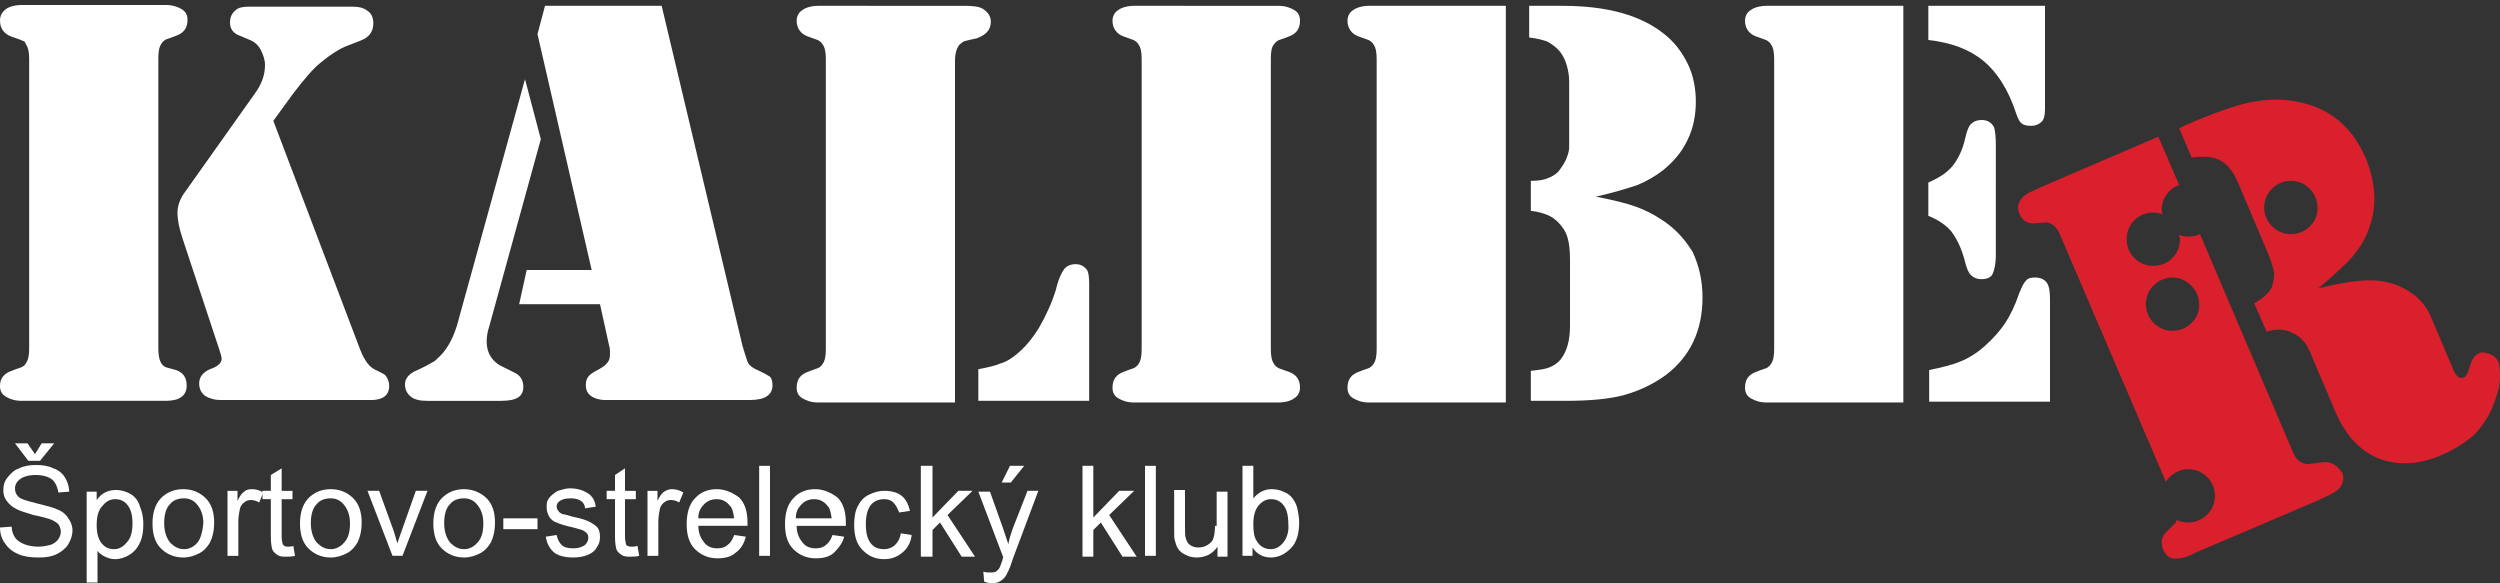
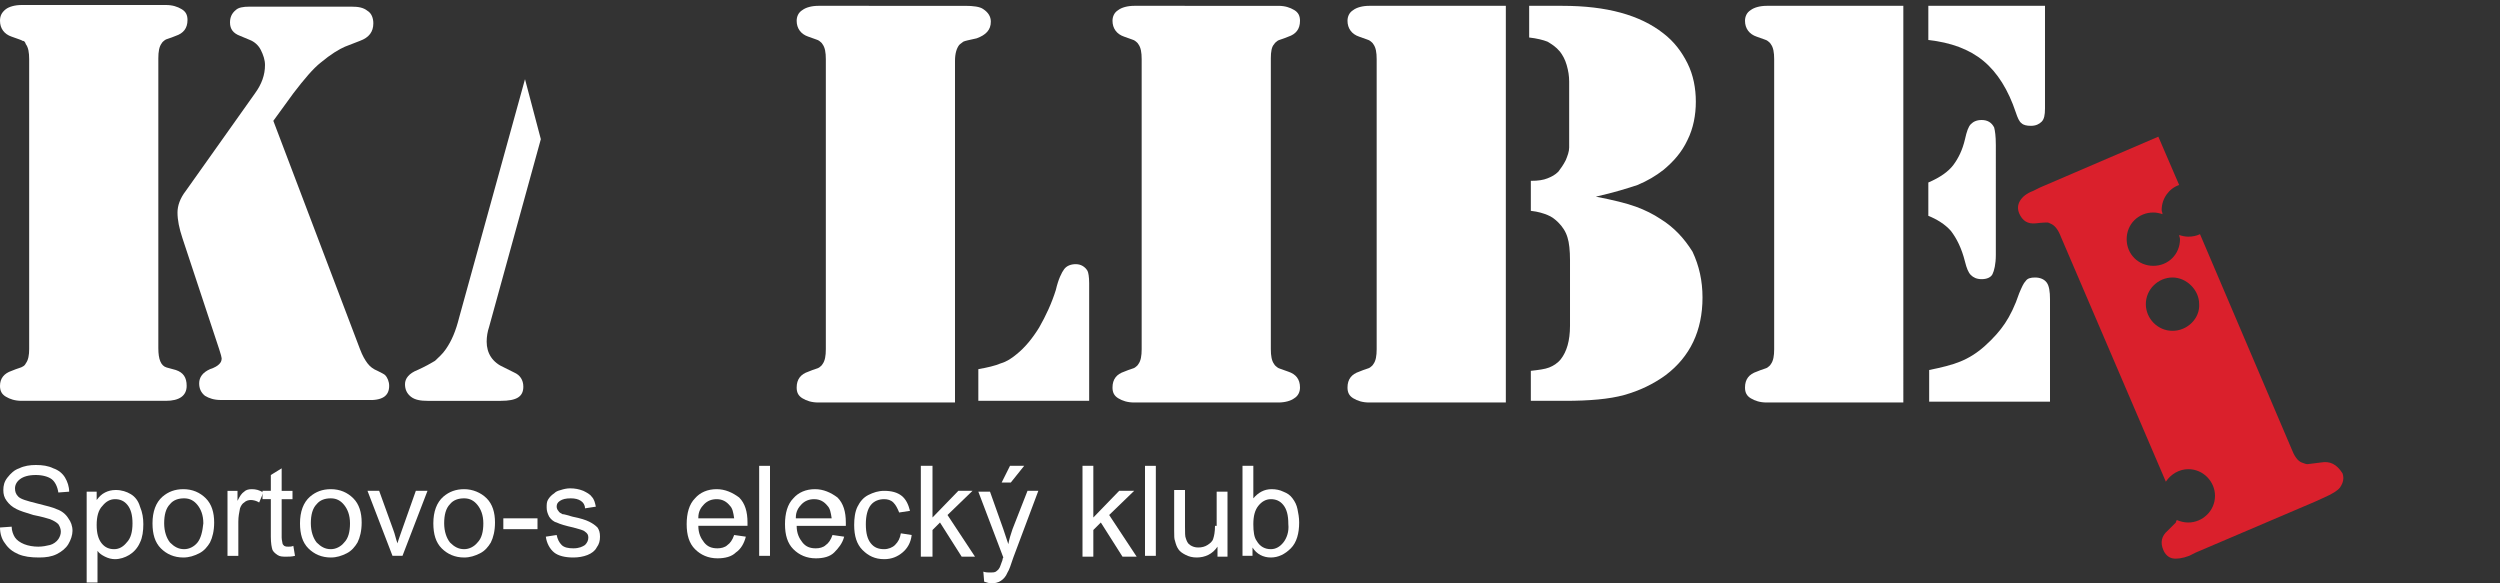
<svg xmlns="http://www.w3.org/2000/svg" version="1.0" id="Layer_1" x="0px" y="0px" width="300px" height="70px" viewBox="0 0 300 70" style="enable-background:new 0 0 300 70;" xml:space="preserve">
  <rect x="0" y="0" width="300" height="70" fill="#333333" stroke="none" />
-   <polygon style="fill:#FFFFFF;" points="3.3,53.2 1.8,53.2 3.4,55.3 4.8,55.3 6.5,53.2 5,53.2 4.2,54.5 " />
  <path style="fill:#FFFFFF;" d="M6.8,61.1c-0.4-0.2-1.2-0.4-2.4-0.7s-1.9-0.5-2.2-0.8s-0.4-0.6-0.4-1s0.2-0.8,0.6-1.1s1-0.5,1.9-0.5  c0.8,0,1.5,0.2,1.9,0.5s0.7,0.9,0.8,1.6L8.3,59c0-0.6-0.2-1.2-0.5-1.7S7,56.4,6.4,56.2c-0.6-0.3-1.3-0.4-2.1-0.4  c-0.7,0-1.4,0.1-2,0.4c-0.6,0.2-1,0.6-1.4,1.1s-0.5,1-0.5,1.5s0.1,0.9,0.4,1.3s0.6,0.7,1.2,1c0.4,0.2,1,0.4,2,0.7  c1,0.2,1.7,0.4,2,0.5c0.5,0.2,0.8,0.4,1,0.6c0.2,0.3,0.3,0.6,0.3,0.9c0,0.3-0.1,0.6-0.3,0.9s-0.6,0.6-1,0.7s-0.9,0.2-1.4,0.2  c-0.6,0-1.2-0.1-1.7-0.3c-0.5-0.2-0.9-0.5-1.1-0.8s-0.4-0.8-0.4-1.3L0,63.3c0,0.7,0.2,1.4,0.6,1.9c0.4,0.6,0.9,1,1.6,1.3  s1.5,0.4,2.5,0.4c0.8,0,1.5-0.1,2.1-0.4s1.1-0.7,1.4-1.2s0.5-1.1,0.5-1.6c0-0.6-0.2-1.1-0.5-1.5C7.9,61.7,7.4,61.3,6.8,61.1z" />
  <path style="fill:#FFFFFF;" d="M15.7,59.3c-0.5-0.3-1.1-0.5-1.8-0.5c-0.5,0-0.9,0.1-1.3,0.3c-0.4,0.2-0.7,0.5-1,0.9v-1h-1.2v10.9  h1.3v-3.8c0.2,0.3,0.5,0.5,0.9,0.7s0.8,0.3,1.2,0.3c0.6,0,1.2-0.2,1.7-0.5s1-0.8,1.3-1.5c0.3-0.6,0.4-1.4,0.4-2.2  c0-0.7-0.1-1.4-0.4-2.1C16.6,60.1,16.2,59.6,15.7,59.3z M15.2,65.1c-0.4,0.5-0.9,0.8-1.5,0.8s-1.1-0.2-1.5-0.7S11.6,64,11.6,63  c0-1,0.2-1.8,0.7-2.3c0.4-0.5,0.9-0.8,1.5-0.8s1.1,0.2,1.5,0.7s0.6,1.2,0.6,2.2C15.9,63.8,15.7,64.6,15.2,65.1z" />
  <path style="fill:#FFFFFF;" d="M22,58.7c-1,0-1.8,0.3-2.5,0.9c-0.8,0.7-1.2,1.8-1.2,3.2c0,1.3,0.3,2.3,1,3s1.6,1.1,2.7,1.1  c0.7,0,1.3-0.2,1.9-0.5s1-0.8,1.3-1.3c0.3-0.6,0.5-1.4,0.5-2.4c0-1.2-0.3-2.2-1-2.9S23.1,58.7,22,58.7z M23.7,65.1  c-0.4,0.5-1,0.8-1.6,0.8c-0.7,0-1.2-0.3-1.7-0.8c-0.4-0.5-0.7-1.3-0.7-2.3s0.2-1.8,0.7-2.3c0.4-0.5,1-0.7,1.7-0.7s1.2,0.3,1.6,0.8  s0.7,1.2,0.7,2.2C24.3,63.8,24.1,64.6,23.7,65.1z" />
  <path style="fill:#FFFFFF;" d="M29.3,59c-0.3,0.2-0.5,0.5-0.8,1.1v-1.2h-1.2v7.8h1.3v-4.1c0-0.6,0.1-1.1,0.2-1.6  c0.1-0.3,0.3-0.6,0.5-0.7c0.2-0.2,0.5-0.3,0.8-0.3s0.7,0.1,1,0.3l0.5-1.2c-0.5-0.3-0.9-0.4-1.4-0.4C29.8,58.7,29.5,58.8,29.3,59z" />
  <path style="fill:#FFFFFF;" d="M34.6,65.6c-0.2,0-0.3,0-0.5-0.1c-0.1-0.1-0.2-0.2-0.2-0.3c0-0.1-0.1-0.4-0.1-0.7v-4.6h1.3v-1h-1.3  v-2.7L32.5,57v1.9h-1v1h1v4.5c0,0.8,0.1,1.3,0.2,1.6c0.1,0.2,0.3,0.4,0.6,0.6s0.6,0.2,1.1,0.2c0.3,0,0.6,0,1-0.1l-0.2-1.2  C35,65.6,34.8,65.6,34.6,65.6z" />
  <path style="fill:#FFFFFF;" d="M39.7,58.7c-1,0-1.8,0.3-2.5,0.9c-0.8,0.7-1.2,1.8-1.2,3.2c0,1.3,0.3,2.3,1,3s1.6,1.1,2.7,1.1  c0.7,0,1.3-0.2,1.9-0.5c0.6-0.3,1-0.8,1.3-1.3c0.3-0.6,0.5-1.4,0.5-2.4c0-1.2-0.3-2.2-1-2.9S40.8,58.7,39.7,58.7z M41.3,65.1  c-0.4,0.5-1,0.8-1.6,0.8c-0.7,0-1.2-0.3-1.7-0.8c-0.4-0.5-0.7-1.3-0.7-2.3s0.2-1.8,0.7-2.3c0.4-0.5,1-0.7,1.7-0.7s1.2,0.3,1.6,0.8  c0.4,0.5,0.7,1.2,0.7,2.2S41.8,64.6,41.3,65.1z" />
  <path style="fill:#FFFFFF;" d="M48.2,63.7c-0.2,0.6-0.4,1.1-0.5,1.5c-0.2-0.5-0.3-1.1-0.5-1.6l-1.7-4.7h-1.4l3,7.8h1.2l3-7.8h-1.4  L48.2,63.7z" />
  <path style="fill:#FFFFFF;" d="M55.7,58.7c-1,0-1.8,0.3-2.5,0.9c-0.8,0.7-1.2,1.8-1.2,3.2c0,1.3,0.3,2.3,1,3s1.6,1.1,2.7,1.1  c0.7,0,1.3-0.2,1.9-0.5c0.6-0.3,1-0.8,1.3-1.3c0.3-0.6,0.5-1.4,0.5-2.4c0-1.2-0.3-2.2-1-2.9S56.7,58.7,55.7,58.7z M57.3,65.1  c-0.4,0.5-1,0.8-1.6,0.8c-0.7,0-1.2-0.3-1.7-0.8c-0.4-0.5-0.7-1.3-0.7-2.3s0.2-1.8,0.7-2.3c0.4-0.5,1-0.7,1.7-0.7s1.2,0.3,1.6,0.8  c0.4,0.5,0.7,1.2,0.7,2.2S57.8,64.6,57.3,65.1z" />
  <rect x="60.4" y="62.2" style="fill:#FFFFFF;" width="4.1" height="1.3" />
  <path style="fill:#FFFFFF;" d="M70.7,62.6c-0.4-0.2-1-0.4-2-0.6c-0.7-0.2-1-0.3-1.2-0.3c-0.2-0.1-0.4-0.2-0.5-0.4  c-0.1-0.1-0.2-0.3-0.2-0.5c0-0.3,0.1-0.5,0.4-0.7s0.7-0.3,1.3-0.3c0.5,0,0.9,0.1,1.2,0.3c0.3,0.2,0.5,0.5,0.5,0.9l1.3-0.2  c-0.1-0.5-0.2-0.9-0.5-1.2c-0.2-0.3-0.6-0.5-1-0.7c-0.5-0.2-1-0.3-1.6-0.3c-0.4,0-0.8,0.1-1.1,0.2c-0.4,0.1-0.6,0.2-0.8,0.4  c-0.3,0.2-0.5,0.4-0.7,0.7s-0.2,0.6-0.2,1s0.1,0.7,0.3,1.1c0.2,0.3,0.5,0.6,0.9,0.7c0.4,0.2,1.1,0.4,2,0.6c0.7,0.2,1.2,0.3,1.4,0.5  c0.3,0.2,0.4,0.4,0.4,0.7s-0.1,0.6-0.4,0.9c-0.3,0.2-0.7,0.4-1.4,0.4c-0.6,0-1.1-0.1-1.4-0.4s-0.5-0.7-0.6-1.2l-1.3,0.2  c0.1,0.8,0.5,1.5,1,1.9s1.3,0.6,2.3,0.6c0.6,0,1.2-0.1,1.7-0.3c0.5-0.2,0.9-0.5,1.1-0.9c0.3-0.4,0.4-0.8,0.4-1.3s-0.1-0.8-0.3-1.1  C71.4,63,71.1,62.8,70.7,62.6z" />
-   <path style="fill:#FFFFFF;" d="M75.8,65.6c-0.2,0-0.3,0-0.5-0.1s-0.2-0.2-0.2-0.3c0-0.1-0.1-0.4-0.1-0.7v-4.6h1.3v-1H75v-2.7  L73.8,57v1.9h-1v1h1v4.5c0,0.8,0.1,1.3,0.2,1.6c0.1,0.2,0.3,0.4,0.6,0.6c0.3,0.2,0.6,0.2,1.1,0.2c0.3,0,0.6,0,1-0.1l-0.2-1.2  C76.2,65.6,76,65.6,75.8,65.6z" />
-   <path style="fill:#FFFFFF;" d="M79.7,59c-0.3,0.2-0.5,0.5-0.8,1.1v-1.2h-1.2v7.8H79v-4.1c0-0.6,0.1-1.1,0.2-1.6  c0.1-0.3,0.3-0.6,0.5-0.7c0.2-0.2,0.5-0.3,0.8-0.3s0.7,0.1,1,0.3l0.5-1.2c-0.5-0.3-0.9-0.4-1.4-0.4C80.3,58.7,80,58.8,79.7,59z" />
  <path style="fill:#FFFFFF;" d="M86,58.7c-1.1,0-2,0.4-2.6,1.1c-0.7,0.7-1,1.8-1,3.1s0.3,2.3,1,3S85,67,86.1,67  c0.9,0,1.7-0.2,2.2-0.7c0.6-0.4,1-1.1,1.2-1.9l-1.4-0.2c-0.2,0.6-0.5,1-0.8,1.2c-0.3,0.3-0.8,0.4-1.2,0.4c-0.7,0-1.2-0.2-1.6-0.7  s-0.7-1.1-0.7-2h5.9c0-0.2,0-0.3,0-0.4c0-1.3-0.3-2.3-1-3C87.9,59.1,87,58.7,86,58.7z M83.8,62.1c0-0.7,0.3-1.2,0.7-1.6  c0.4-0.4,0.9-0.6,1.5-0.6c0.7,0,1.2,0.3,1.6,0.8c0.3,0.3,0.4,0.8,0.5,1.5h-4.3V62.1z" />
  <rect x="91.1" y="55.9" style="fill:#FFFFFF;" width="1.3" height="10.8" />
  <path style="fill:#FFFFFF;" d="M97.8,58.7c-1.1,0-2,0.4-2.6,1.1c-0.7,0.7-1,1.8-1,3.1s0.3,2.3,1,3s1.6,1.1,2.7,1.1  c0.9,0,1.7-0.2,2.2-0.7s1-1.1,1.2-1.9l-1.4-0.2c-0.2,0.6-0.5,1-0.8,1.2c-0.3,0.3-0.8,0.4-1.2,0.4c-0.7,0-1.2-0.2-1.6-0.7  s-0.7-1.1-0.7-2h5.9c0-0.2,0-0.3,0-0.4c0-1.3-0.3-2.3-1-3C99.7,59.1,98.8,58.7,97.8,58.7z M95.5,62.1c0-0.7,0.3-1.2,0.7-1.6  c0.4-0.4,0.9-0.6,1.5-0.6c0.7,0,1.2,0.3,1.6,0.8c0.3,0.3,0.4,0.8,0.5,1.5h-4.3V62.1z" />
  <path style="fill:#FFFFFF;" d="M107.4,65.4c-0.3,0.3-0.8,0.5-1.3,0.5c-0.7,0-1.2-0.2-1.6-0.7s-0.6-1.2-0.6-2.3c0-1,0.2-1.8,0.6-2.3  s1-0.7,1.6-0.7c0.4,0,0.8,0.1,1.1,0.4c0.3,0.3,0.5,0.7,0.7,1.2l1.3-0.2c-0.2-0.8-0.5-1.4-1-1.8c-0.5-0.4-1.2-0.6-2.1-0.6  c-0.7,0-1.3,0.2-1.9,0.5s-1,0.8-1.3,1.4c-0.3,0.6-0.4,1.4-0.4,2.2c0,1.3,0.3,2.3,1,3c0.7,0.7,1.5,1.1,2.6,1.1c0.9,0,1.6-0.3,2.2-0.8  s1-1.2,1.1-2.1l-1.3-0.2C108,64.6,107.8,65,107.4,65.4z" />
  <polygon style="fill:#FFFFFF;" points="116.7,58.9 115,58.9 111.9,62.1 111.9,55.9 110.5,55.9 110.5,66.8 111.9,66.8 111.9,63.6   112.8,62.7 115.4,66.8 117,66.8 113.7,61.8 " />
  <polygon style="fill:#FFFFFF;" points="121.3,57.9 122.9,55.9 121.2,55.9 120.2,57.9 " />
  <path style="fill:#FFFFFF;" d="M121.5,63.5c-0.2,0.6-0.4,1.2-0.5,1.8c-0.2-0.6-0.4-1.2-0.6-1.8l-1.6-4.5h-1.4l3,7.9  c-0.1,0.1-0.1,0.3-0.1,0.3c-0.2,0.5-0.3,0.9-0.4,1c-0.1,0.2-0.3,0.3-0.4,0.4c-0.2,0.1-0.4,0.1-0.7,0.1c-0.2,0-0.5,0-0.8-0.1l0.1,1.2  c0.3,0.1,0.6,0.2,0.9,0.2c0.4,0,0.8-0.1,1.1-0.3c0.3-0.2,0.6-0.5,0.8-1c0.2-0.3,0.4-0.9,0.7-1.8l3-8h-1.3L121.5,63.5z" />
  <polygon style="fill:#FFFFFF;" points="136.1,58.9 134.3,58.9 131.2,62.1 131.2,55.9 129.9,55.9 129.9,66.8 131.2,66.8 131.2,63.6   132.1,62.7 134.7,66.8 136.4,66.8 133.1,61.8 " />
  <rect x="137.4" y="55.9" style="fill:#FFFFFF;" width="1.3" height="10.8" />
  <path style="fill:#FFFFFF;" d="M145.8,63.1c0,0.7-0.1,1.2-0.2,1.5c-0.1,0.4-0.4,0.6-0.7,0.8c-0.3,0.2-0.7,0.3-1.1,0.3  c-0.4,0-0.7-0.1-1-0.3c-0.3-0.2-0.4-0.5-0.5-0.8c-0.1-0.2-0.1-0.7-0.1-1.4v-4.4h-1.3v4.9c0,0.6,0,1,0.1,1.2c0.1,0.4,0.2,0.7,0.4,1  s0.5,0.5,0.9,0.7s0.8,0.3,1.3,0.3c1,0,1.9-0.4,2.5-1.3v1.2h1.2V59H146v4.1H145.8z" />
  <path style="fill:#FFFFFF;" d="M155.1,59.8c-0.3-0.4-0.6-0.6-1.1-0.8c-0.4-0.2-0.9-0.3-1.4-0.3c-0.9,0-1.6,0.4-2.2,1.1v-3.9h-1.3  v10.8h1.2v-1c0.5,0.8,1.3,1.2,2.2,1.2s1.7-0.4,2.4-1.1s1-1.8,1-3.1c0-0.6-0.1-1.1-0.2-1.6S155.4,60.2,155.1,59.8z M154,65.1  c-0.4,0.5-0.9,0.8-1.5,0.8c-0.7,0-1.3-0.3-1.7-1c-0.3-0.4-0.4-1.1-0.4-2c0-1,0.2-1.7,0.6-2.2c0.4-0.5,0.9-0.8,1.5-0.8  s1.1,0.2,1.5,0.7s0.6,1.2,0.6,2.3C154.7,63.8,154.4,64.6,154,65.1z" />
-   <path style="fill:#DA202C;" d="M299.8,43.4c-0.2-0.4-0.5-0.7-1-0.9s-1-0.3-1.3-0.1c-0.6,0.2-0.9,0.8-1.2,1.8  c-0.1,0.4-0.2,0.6-0.3,0.8c-0.1,0.1-0.2,0.3-0.4,0.3c-0.4,0.2-0.8-0.1-1.1-0.7l-2.8-6.6c-0.4-1-1.1-1.9-2-2.6  c-0.9-0.7-1.9-1.2-3.1-1.5c-1.1-0.3-2.3-0.3-3.5-0.2s-2.9,0.4-4.9,0.9c1.9-1.6,3.2-2.8,4.1-3.8c0.8-1,1.5-2,1.9-3.2  c1.1-2.7,0.9-5.6-0.3-8.6c-1.6-3.7-4.2-5.9-7.8-6.7c-2.5-0.6-5.1-0.4-7.7,0.4c-1.7,0.5-3.8,1.3-6.1,2.3l-0.8,0.4l1.5,3.5  c1.5-0.2,2.7-0.1,3.5,0.4c0.8,0.4,1.5,1.3,2.1,2.7l3.6,8.5c0.4,1,0.6,1.7,0.7,2.3c0,0.6-0.1,1.1-0.3,1.7c-0.3,0.6-1,1.3-2.1,1.9  l1.5,3.4c1.2-0.4,2.3-0.3,3.2,0.2c0.8,0.4,1.4,1,1.8,1.8c0.1,0.2,0.4,0.9,0.9,2.1l2.3,5.4c1.2,2.9,3,4.8,5.2,5.7  c2.3,0.9,4.8,0.8,7.6-0.4c1.4-0.6,2.5-1.3,3.4-2s1.6-1.7,2.2-2.7c0.6-1.1,1-2.3,1.3-3.5C300.1,45,300,44,299.8,43.4z M274.9,28.1  c-1.8,0-3.2-1.5-3.2-3.2c0-1.8,1.5-3.2,3.2-3.2c1.8,0,3.2,1.5,3.2,3.2C278.2,26.6,276.7,28.1,274.9,28.1z" />
  <path style="fill:#DA202C;" d="M278.5,55.5c-0.9,0.1-1.5,0.2-1.6,0.2c-0.2,0-0.4-0.1-0.7-0.2c-0.5-0.2-0.9-0.8-1.2-1.6l-11-25.8  c-0.4,0.2-0.9,0.3-1.4,0.3c-0.4,0-0.8-0.1-1.1-0.2c0,0.2,0.1,0.3,0.1,0.5c0,1.8-1.4,3.2-3.2,3.2c-1.8,0-3.2-1.4-3.2-3.2  c0-1.8,1.4-3.2,3.2-3.2c0.4,0,0.8,0.1,1.1,0.2c0-0.2-0.1-0.3-0.1-0.5c0-1.4,0.9-2.6,2.1-3l-2.5-5.8l-14.2,6.1l-0.8,0.4  c-0.8,0.3-1.3,0.7-1.6,1.2s-0.3,1-0.1,1.5c0.4,0.9,1,1.3,2,1.2c0.8-0.1,1.3-0.1,1.4-0.1c0.1,0,0.3,0.1,0.5,0.2  c0.4,0.2,0.8,0.7,1.1,1.5l12.6,29.4c0.6-0.9,1.6-1.5,2.7-1.5c1.8,0,3.2,1.5,3.2,3.2c0,1.8-1.5,3.2-3.2,3.2c-0.5,0-0.9-0.1-1.4-0.3  c0,0.1-0.1,0.2-0.1,0.3c-0.1,0.1-0.4,0.4-1,1c-0.7,0.6-0.9,1.4-0.5,2.3c0.2,0.5,0.6,0.9,1.1,1s1.2,0,2-0.3l0.8-0.4l14.3-6.1l1.1-0.5  c0.9-0.4,1.6-0.8,1.9-1.2c0.4-0.6,0.5-1.1,0.3-1.7C280.4,55.7,279.6,55.3,278.5,55.5z M260.7,39.7c-1.8,0-3.2-1.5-3.2-3.2  c0-1.8,1.5-3.2,3.2-3.2s3.2,1.5,3.2,3.2C264,38.2,262.5,39.7,260.7,39.7z" />
  <path style="fill:#FFFFFF;" d="M3.1,43.6C3,43.8,2.9,43.9,2.7,44c-0.1,0.1-0.6,0.2-1.3,0.5C0.5,44.8,0,45.4,0,46.3  c0,0.6,0.2,1,0.7,1.3s1.1,0.5,1.9,0.5h0.9H19h0.9c1.6,0,2.5-0.6,2.5-1.8c0-1-0.4-1.6-1.3-1.9L20,44.1c-0.7-0.2-1-1-1-2.3V7  c0-0.8,0.1-1.4,0.4-1.8c0.1-0.2,0.3-0.3,0.4-0.4s0.6-0.2,1.3-0.5C22,4,22.5,3.4,22.5,2.4c0-0.6-0.2-1-0.7-1.3s-1.1-0.5-1.9-0.5H19  H3.5H2.6c-0.8,0-1.5,0.2-1.9,0.5C0.2,1.5,0,1.9,0,2.5c0,0.9,0.5,1.6,1.4,1.9c0.8,0.3,1.2,0.4,1.3,0.5C2.9,4.9,3,5,3.1,5.3  c0.3,0.4,0.4,1,0.4,1.8v34.8C3.5,42.6,3.4,43.2,3.1,43.6z" />
  <path style="fill:#FFFFFF;" d="M46.7,46.3c0-0.5-0.2-1-0.5-1.3c-0.1-0.1-0.5-0.3-0.9-0.5c-0.5-0.2-0.9-0.5-1.2-0.9s-0.6-0.9-0.9-1.7  L32.8,14.5l2.4-3.3c1.3-1.7,2.4-3,3.3-3.7c1.2-1,2.2-1.6,2.9-1.9l1.8-0.7c1.1-0.4,1.6-1.1,1.6-2.1c0-0.6-0.2-1.2-0.7-1.5  c-0.5-0.4-1.1-0.5-1.9-0.5H29.9c-0.7,0-1.3,0.1-1.6,0.4c-0.5,0.4-0.7,0.9-0.7,1.5c0,0.8,0.4,1.3,1.2,1.6L30,4.8  C30.5,5,31,5.4,31.3,6s0.5,1.2,0.5,1.8c0,1.2-0.4,2.3-1.2,3.4l-8.3,11.7c-0.7,0.9-1,1.8-1,2.6c0,0.9,0.2,1.9,0.6,3.1l4.4,13.3  c0.2,0.6,0.3,1,0.3,1.1c0,0.3-0.1,0.5-0.3,0.7c-0.2,0.2-0.5,0.4-1.1,0.6c-0.9,0.4-1.3,1-1.3,1.7c0,0.6,0.2,1.1,0.7,1.5  c0.5,0.3,1.1,0.5,1.9,0.5H44C45.9,48.1,46.7,47.5,46.7,46.3z" />
-   <path style="fill:#FFFFFF;" d="M91.1,44.5c-0.7-0.3-1.2-0.6-1.4-1.1c-0.2-0.6-0.4-1.2-0.6-1.9L79.4,0.7h-14l-0.9,3.4L71,32.4h-7.8  l-0.9,4.1H72l1.1,5c0.1,0.3,0.1,0.6,0.1,1s-0.1,0.8-0.3,1c-0.2,0.3-0.5,0.5-1,0.8c-0.6,0.3-1.1,0.6-1.3,0.9c-0.2,0.2-0.3,0.6-0.3,1  c0,0.6,0.2,1,0.6,1.3s1,0.5,1.7,0.5H90c1.8,0,2.7-0.6,2.7-1.8c0-0.4-0.1-0.8-0.3-1C92.1,45,91.7,44.8,91.1,44.5z" />
  <path style="fill:#FFFFFF;" d="M62.8,46.4c0-0.8-0.4-1.4-1.1-1.7l-1.2-0.6c-1.4-0.6-2.1-1.7-2.1-3.1c0-0.6,0.1-1.2,0.3-1.8l6.2-22.5  L63,9.5l-7.9,28.6c-0.4,1.6-0.9,2.8-1.6,3.8c-0.4,0.6-0.9,1-1.3,1.4c-0.5,0.3-1.2,0.7-2.1,1.1c-1,0.4-1.5,1-1.5,1.7  c0,0.6,0.2,1.1,0.7,1.5s1.2,0.5,2,0.5h8.8C62,48.1,62.8,47.6,62.8,46.4z" />
  <path style="fill:#FFFFFF;" d="M117.4,48.1h13.3V34c0-0.8-0.1-1.3-0.2-1.5c-0.3-0.5-0.8-0.8-1.4-0.8c-0.6,0-1.1,0.2-1.4,0.6  c-0.3,0.4-0.7,1.2-1,2.5c-0.5,1.6-1.2,3.1-2,4.5c-0.8,1.3-1.7,2.4-2.7,3.2c-0.6,0.5-1.2,0.9-1.9,1.1c-0.7,0.3-1.6,0.5-2.7,0.7  C117.4,44.3,117.4,48.1,117.4,48.1z" />
  <path style="fill:#FFFFFF;" d="M118.9,2.6c0-0.6-0.3-1.1-0.9-1.5c-0.4-0.3-1.2-0.4-2.2-0.4h-1.2H99.1h-0.9c-0.8,0-1.5,0.2-1.9,0.5  c-0.5,0.3-0.7,0.8-0.7,1.3c0,0.9,0.5,1.6,1.4,1.9c0.8,0.3,1.2,0.4,1.3,0.5c0.1,0.1,0.3,0.2,0.4,0.4c0.3,0.4,0.4,1,0.4,1.8v34.8  c0,0.8-0.1,1.4-0.4,1.8c-0.1,0.2-0.3,0.3-0.4,0.4c-0.1,0.1-0.6,0.2-1.3,0.5c-0.9,0.3-1.4,0.9-1.4,1.9c0,0.6,0.2,1,0.7,1.3  s1.1,0.5,1.9,0.5h0.9h15.5v-41c0-0.9,0.2-1.5,0.5-1.9c0.2-0.2,0.4-0.3,0.5-0.4c0.2-0.1,0.7-0.2,1.6-0.4  C118.3,4.2,118.9,3.6,118.9,2.6z" />
  <path style="fill:#FFFFFF;" d="M152.9,5.3c0.1-0.2,0.3-0.3,0.4-0.4c0.1-0.1,0.6-0.2,1.3-0.5c0.9-0.3,1.4-0.9,1.4-1.9  c0-0.6-0.2-1-0.7-1.3s-1.1-0.5-1.9-0.5h-0.9H137h-0.9c-0.8,0-1.5,0.2-1.9,0.5c-0.5,0.3-0.7,0.8-0.7,1.3c0,0.9,0.5,1.6,1.4,1.9  c0.8,0.3,1.2,0.4,1.3,0.5s0.3,0.2,0.4,0.4c0.3,0.4,0.4,1,0.4,1.8v34.8c0,0.8-0.1,1.4-0.4,1.8c-0.1,0.2-0.3,0.3-0.4,0.4  c-0.1,0.1-0.6,0.2-1.3,0.5c-0.9,0.3-1.4,0.9-1.4,1.9c0,0.6,0.2,1,0.7,1.3s1.1,0.5,1.9,0.5h0.9h15.5h0.9c0.8,0,1.5-0.2,1.9-0.5  c0.5-0.3,0.7-0.8,0.7-1.3c0-1-0.5-1.6-1.4-1.9c-0.8-0.3-1.2-0.4-1.3-0.5s-0.3-0.2-0.4-0.4c-0.3-0.4-0.4-1-0.4-1.8V7  C152.5,6.2,152.6,5.6,152.9,5.3z" />
  <path style="fill:#FFFFFF;" d="M164.3,0.7c-0.8,0-1.5,0.2-1.9,0.5c-0.5,0.3-0.7,0.8-0.7,1.3c0,0.9,0.5,1.6,1.4,1.9  c0.8,0.3,1.2,0.4,1.3,0.5s0.3,0.2,0.4,0.4c0.3,0.4,0.4,1,0.4,1.8v34.8c0,0.8-0.1,1.4-0.4,1.8c-0.1,0.2-0.3,0.3-0.4,0.4  c-0.1,0.1-0.6,0.2-1.3,0.5c-0.9,0.3-1.4,0.9-1.4,1.9c0,0.6,0.2,1,0.7,1.3s1.1,0.5,1.9,0.5h0.9h15.5V0.7h-15.5H164.3z" />
  <path style="fill:#FFFFFF;" d="M199.3,26.3c-0.9-0.6-1.9-1.1-3-1.5s-2.7-0.8-4.8-1.2c2.2-0.5,3.8-1,5-1.4c1.2-0.5,2.2-1.1,3.1-1.8  c1.2-1,2.2-2.1,2.9-3.6c0.7-1.4,1-3,1-4.6s-0.3-3.2-1-4.6S200.9,5,199.6,4c-2.8-2.2-6.8-3.3-12.1-3.3h-4v3.8  c0.9,0.1,1.7,0.3,2.2,0.5c0.5,0.3,1,0.6,1.5,1.2c0.3,0.4,0.6,0.9,0.8,1.6s0.3,1.3,0.3,2v6v1.9c0,0.5-0.2,1-0.4,1.5  c-0.3,0.6-0.6,1-0.9,1.4c-0.4,0.4-0.8,0.6-1.3,0.8c-0.5,0.2-1.1,0.3-2,0.3v3.6c0.9,0.1,1.5,0.3,2,0.5s0.9,0.5,1.3,0.9  c0.5,0.5,0.9,1.1,1.1,1.8c0.2,0.6,0.3,1.6,0.3,2.7v7.9c0,1.8-0.4,3.1-1.1,4c-0.4,0.5-0.9,0.8-1.4,1s-1.3,0.3-2.2,0.4v3.6h4.1  c2.9,0,5.3-0.2,7.1-0.7s3.5-1.3,5-2.4c2.9-2.2,4.4-5.3,4.4-9.3c0-2-0.4-3.8-1.2-5.5C202.1,28.6,200.9,27.3,199.3,26.3z" />
  <path style="fill:#FFFFFF;" d="M241.9,13.5c0.2,0.6,0.4,1.1,0.7,1.3c0.2,0.2,0.6,0.3,1.1,0.3c0.6,0,1-0.2,1.3-0.5s0.4-0.8,0.4-1.6  V0.7h-14v4.1c2.7,0.3,4.9,1.1,6.6,2.5C239.7,8.7,241,10.8,241.9,13.5z" />
  <path style="fill:#FFFFFF;" d="M244.2,33.3c-0.5,0-0.9,0.1-1.1,0.4c-0.3,0.3-0.5,0.8-0.8,1.5c-0.5,1.5-1.1,2.7-1.7,3.6  c-0.6,0.9-1.4,1.8-2.4,2.7s-2,1.5-3,1.9s-2.2,0.7-3.7,1v3.8H246V35.9c0-0.9-0.1-1.6-0.4-2C245.3,33.5,244.8,33.3,244.2,33.3z" />
  <path style="fill:#FFFFFF;" d="M212,0.7c-0.8,0-1.5,0.2-1.9,0.5c-0.5,0.3-0.7,0.8-0.7,1.3c0,0.9,0.5,1.6,1.4,1.9  c0.8,0.3,1.2,0.4,1.3,0.5s0.3,0.2,0.4,0.4c0.3,0.4,0.4,1,0.4,1.8v34.8c0,0.8-0.1,1.4-0.4,1.8c-0.1,0.2-0.3,0.3-0.4,0.4  c-0.1,0.1-0.6,0.2-1.3,0.5c-0.9,0.3-1.4,0.9-1.4,1.9c0,0.6,0.2,1,0.7,1.3s1.1,0.5,1.9,0.5h0.9h15.5V0.7h-15.5H212z" />
  <path style="fill:#FFFFFF;" d="M234.1,27.7c0.7,0.9,1.3,2.1,1.7,3.7c0.2,0.8,0.4,1.3,0.7,1.6s0.7,0.5,1.3,0.5s1.1-0.2,1.3-0.6  c0.2-0.4,0.4-1.2,0.4-2.3V17.4c0-1.1-0.1-1.7-0.2-2.1c-0.3-0.6-0.8-0.9-1.5-0.9c-0.6,0-1,0.2-1.3,0.5s-0.5,0.9-0.7,1.8  c-0.3,1.3-0.8,2.3-1.4,3.1c-0.6,0.8-1.6,1.5-3,2.1v4C232.4,26.3,233.4,26.9,234.1,27.7z" />
</svg>